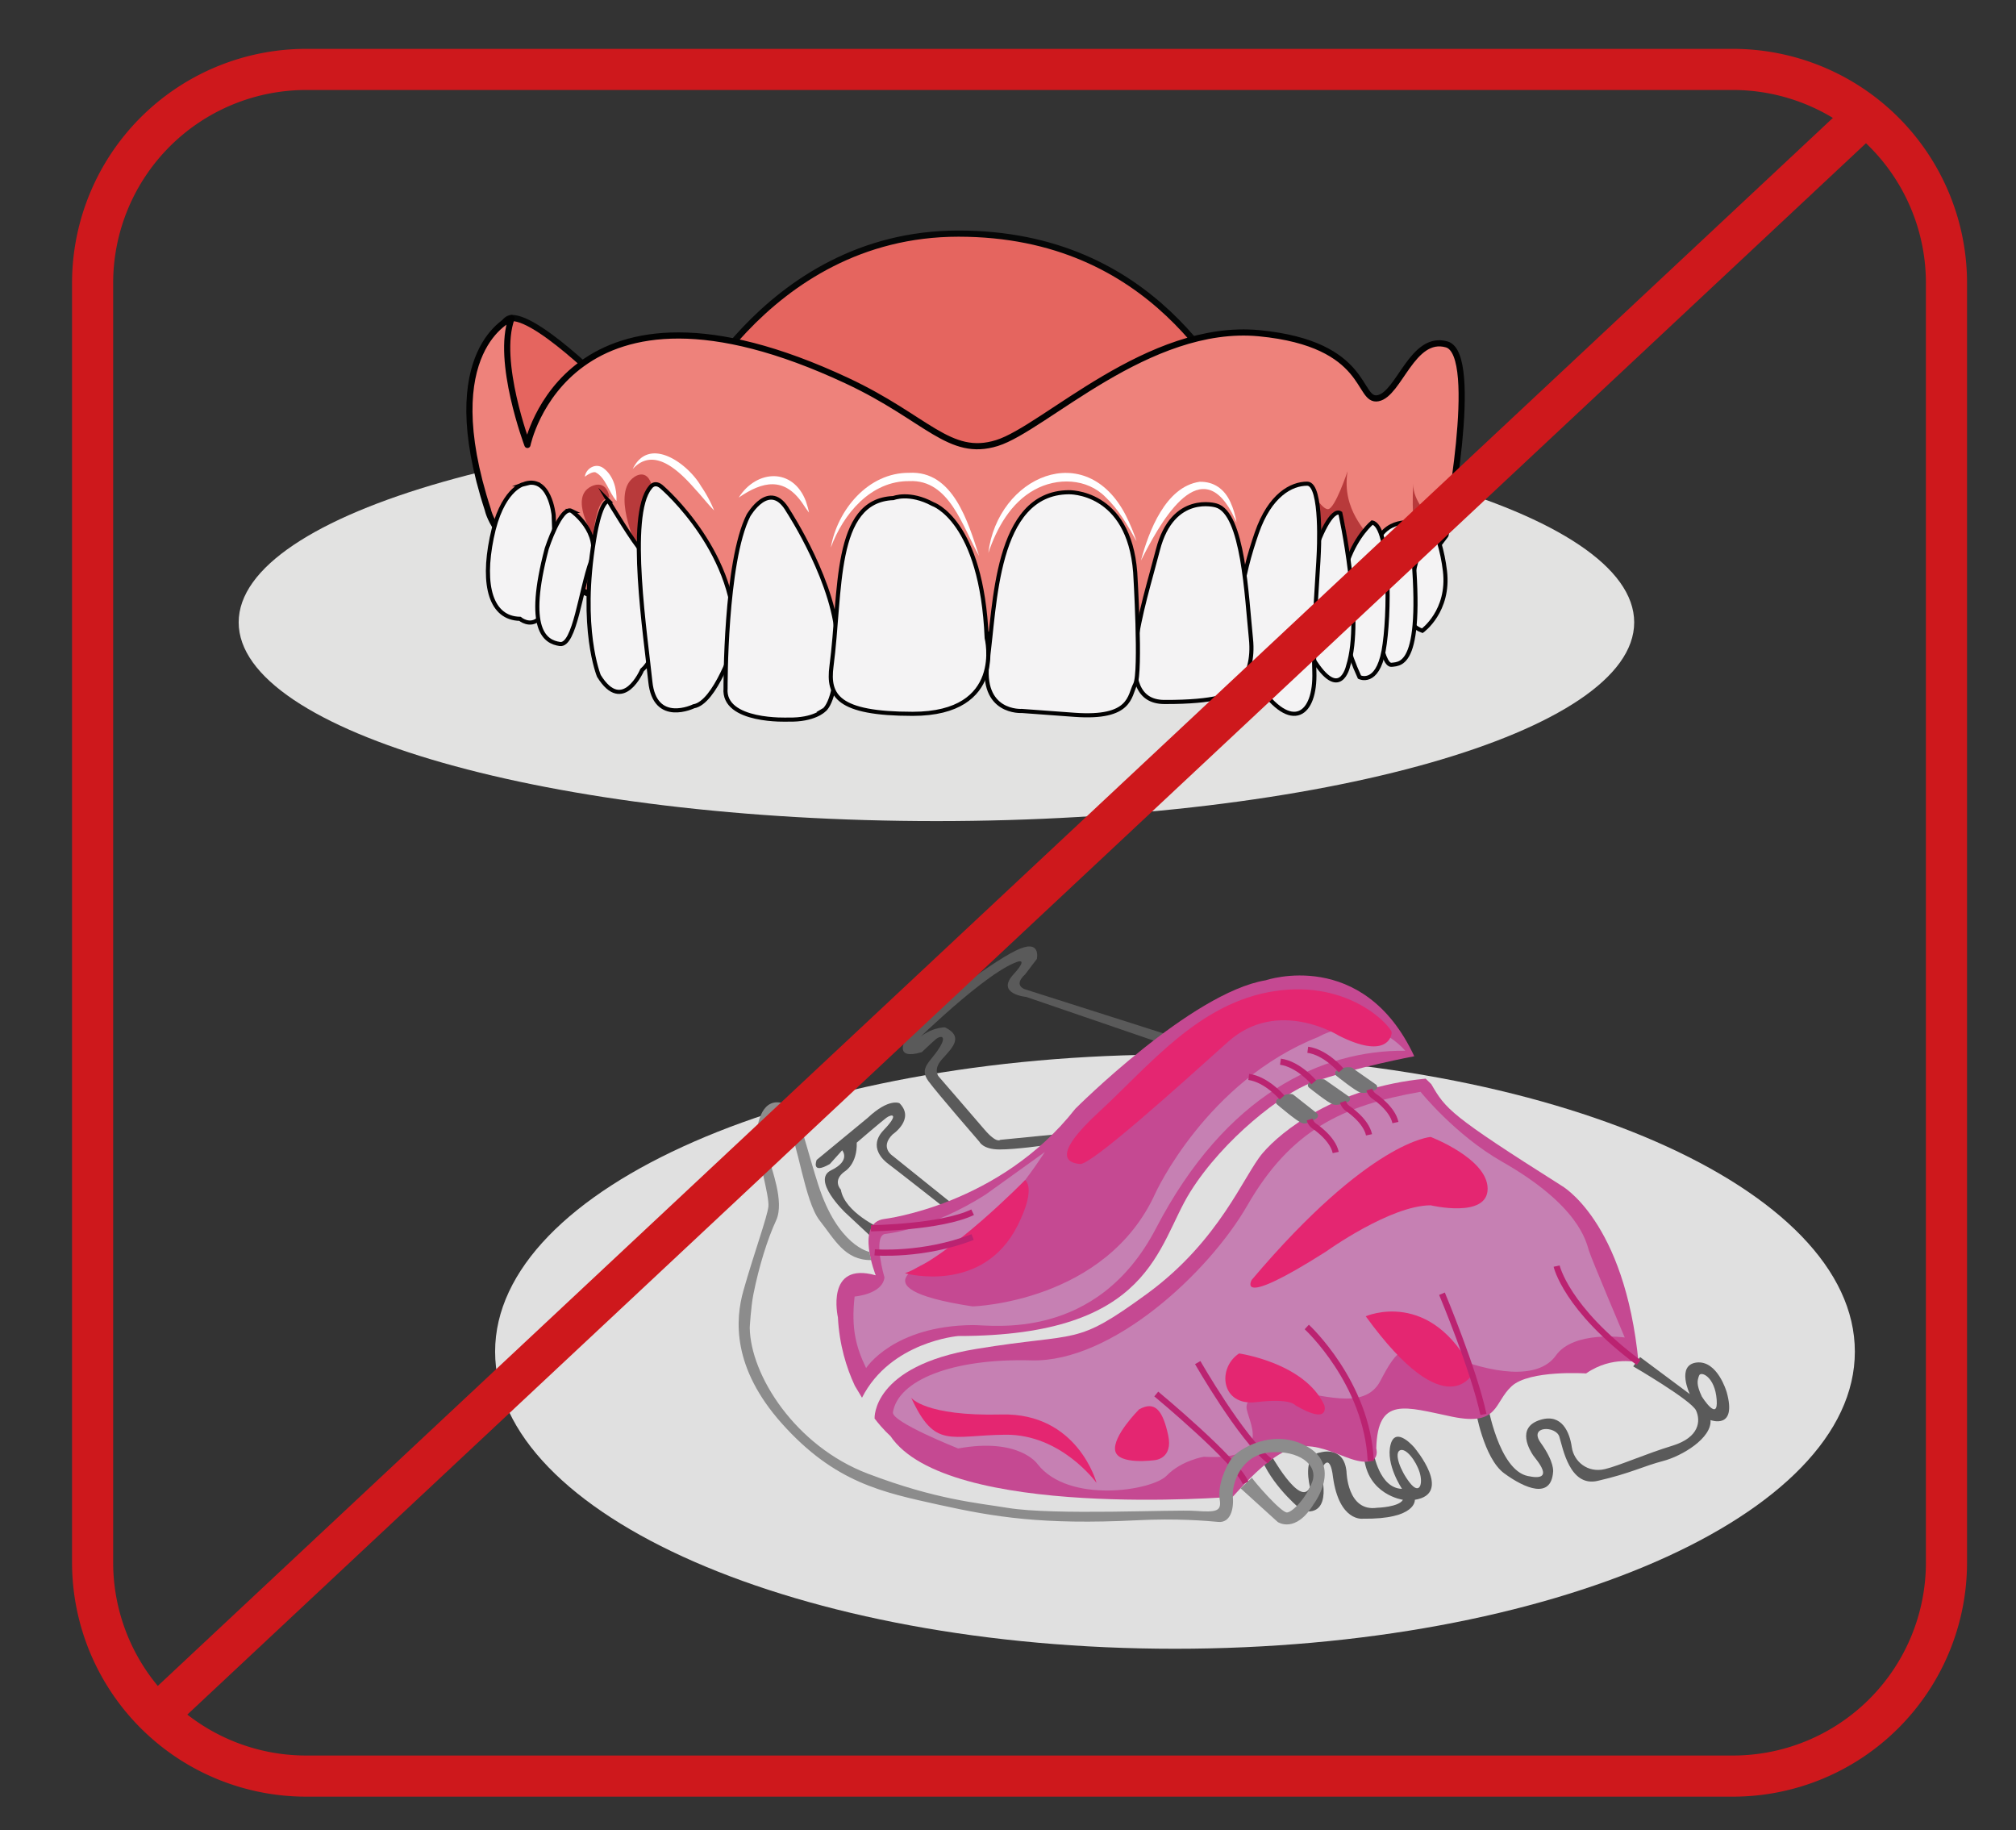
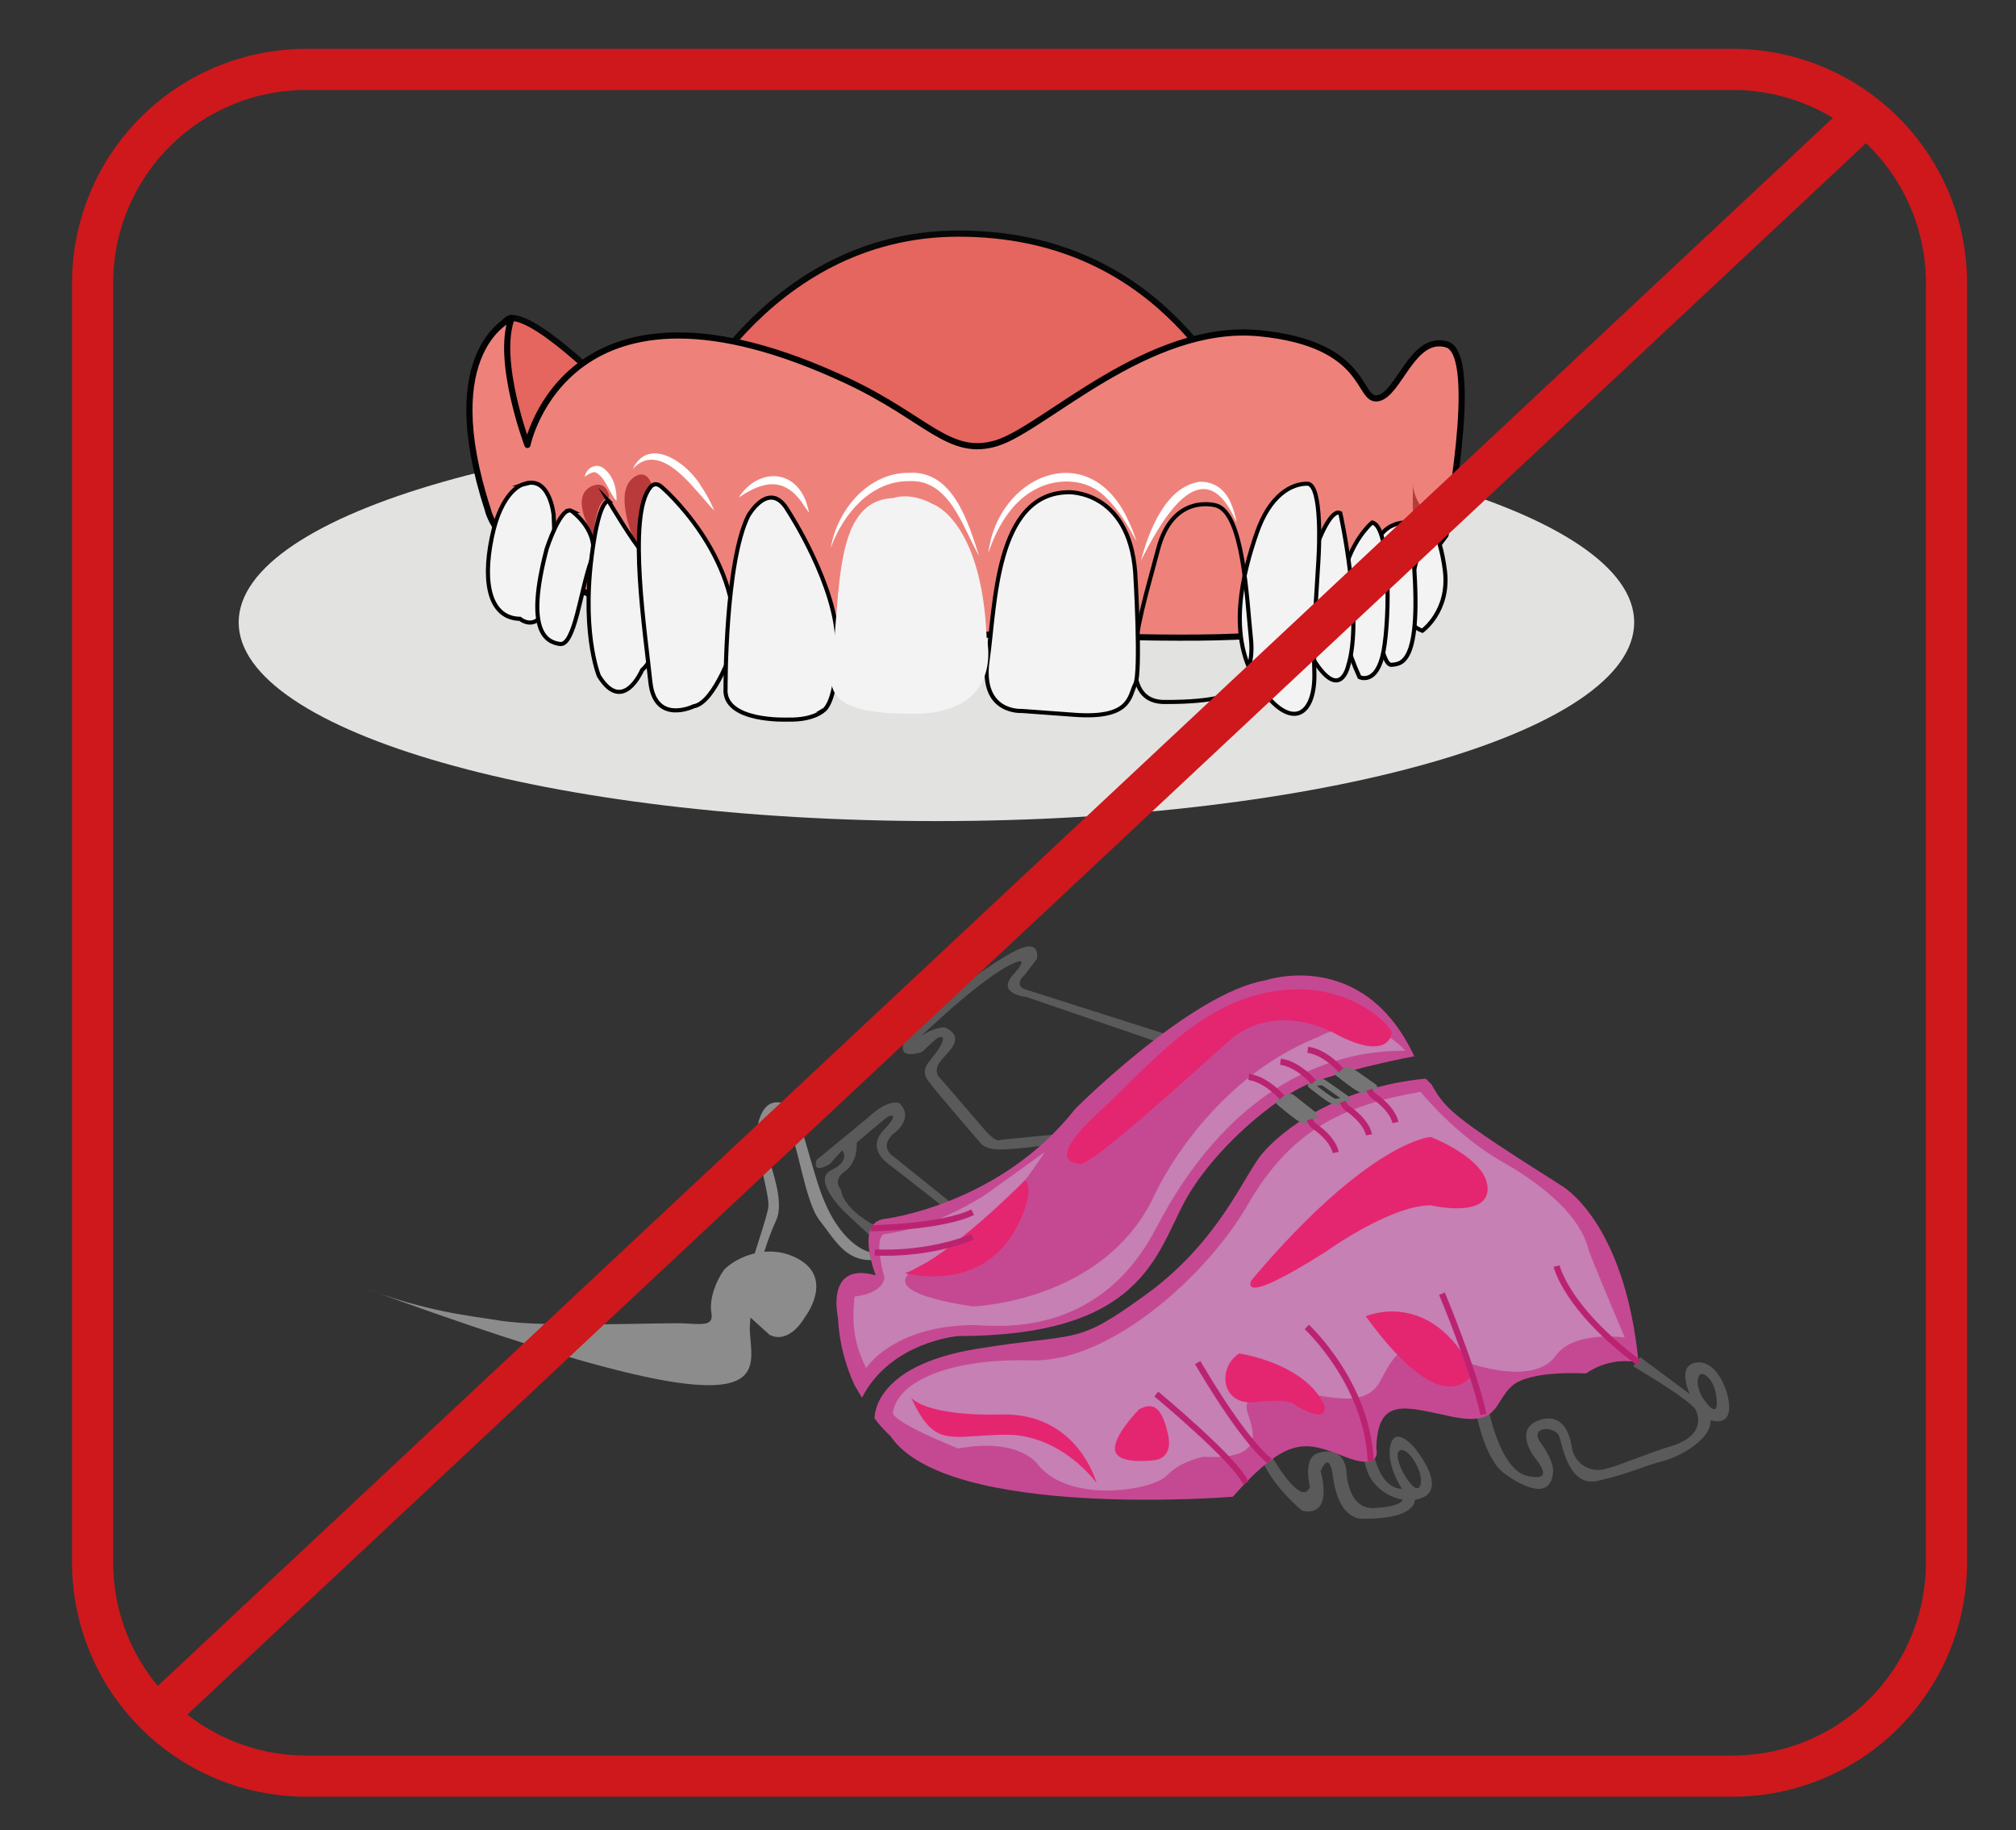
<svg xmlns="http://www.w3.org/2000/svg" xml:space="preserve" viewBox="0 0 326.75 296.62">
  <rect x="0" y="0" width="326.75" height="296.62" fill="#333333" stroke="none" />
  <defs>
    <clipPath id="a" clipPathUnits="userSpaceOnUse">
      <path d="M0 222.46h245.06V0H0Z" />
    </clipPath>
    <clipPath id="b" clipPathUnits="userSpaceOnUse">
      <path d="M0 222.46h245.06V0H0Z" />
    </clipPath>
  </defs>
  <g clip-path="url(#a)" transform="matrix(1.333 0 0 -1.333 0 296.62)">
    <path d="M0 0c0-13.34-37.98-24.16-84.84-24.16-46.85 0-84.84 10.82-84.84 24.16s37.99 24.16 84.84 24.16C-37.98 24.16 0 13.34 0 0" style="fill:#e2e2e1;fill-opacity:1;fill-rule:nonzero;stroke:none" transform="translate(198.7 146.86)" />
    <path d="M0 0s10.24 23.35 34.1 23.35c23.84 0 32.39-18.2 35.6-23.35 3.21-5.14-41.44-23.07-56.21-14.27C-1.29-5.47 0 0 0 0" style="fill:#e5655f;fill-opacity:1;fill-rule:nonzero;stroke:none" transform="translate(82.44 170.77)" />
    <path d="M0 0s10.24 23.35 34.1 23.35c23.84 0 32.39-18.2 35.6-23.35 3.21-5.14-41.44-23.07-56.21-14.27C-1.29-5.47 0 0 0 0Z" style="fill:none;stroke:#060707;stroke-width:.75;stroke-linecap:butt;stroke-linejoin:miter;stroke-miterlimit:10;stroke-dasharray:none;stroke-opacity:1" transform="translate(82.44 170.77)" />
    <path d="M0 0s-9.47 9.8-13 9.72c-3.54-.08-2.42-20.32 5.3-20.32C0-10.6 0 0 0 0" style="fill:#e5655f;fill-opacity:1;fill-rule:nonzero;stroke:none" transform="translate(75.21 174.14)" />
    <path d="M0 0s-9.47 9.8-13 9.72c-3.54-.08-2.42-20.32 5.3-20.32C0-10.6 0 0 0 0Z" style="fill:none;stroke:#060707;stroke-width:.75;stroke-linecap:butt;stroke-linejoin:miter;stroke-miterlimit:10;stroke-dasharray:none;stroke-opacity:1" transform="translate(75.21 174.14)" />
    <path d="M0 0s4.32 21.96.15 23.18c-4.18 1.2-5.78-6.04-8.35-6.54-2.57-.51-.97 6.6-14.46 7.9-13.49 1.28-26.1-11.56-31.88-13.35-5.78-1.8-8.53 3.03-18.2 7.56-34.07 15.96-38.89-7.79-38.89-7.79s-3.85 10.2-1.92 15.42c0 0-9.28-3.73-2.89-23.31 0 0 2.89-15.47 48.17-15.15C-22.97-11.76-12.2-16.48 0 0" style="fill:#ee827b;fill-opacity:1;fill-rule:nonzero;stroke:none" transform="translate(175.76 157.47)" />
    <path d="M0 0s4.32 21.96.15 23.18c-4.18 1.2-5.78-6.04-8.35-6.54-2.57-.51-.97 6.6-14.46 7.9-13.49 1.28-26.1-11.56-31.88-13.35-5.78-1.8-8.53 3.03-18.2 7.56-34.07 15.96-38.89-7.79-38.89-7.79s-3.85 10.2-1.92 15.42c0 0-9.28-3.73-2.89-23.31 0 0 2.89-15.47 48.17-15.15C-22.97-11.76-12.2-16.48 0 0Z" style="fill:none;stroke:#020202;stroke-width:.75;stroke-linecap:round;stroke-linejoin:round;stroke-miterlimit:10;stroke-dasharray:none;stroke-opacity:1" transform="translate(175.76 157.47)" />
-     <path d="M0 0s1.9-5.89 1.15-7.73c0 0 1.66 5.42 2.58 4.48.93-.93.98-4.98.98-4.98s1.44 2.3 2.08 2.47c.63.16-2.87 2.7-2.08 7.61 0 0-1.53-4.62-2.39-4.62C1.46-2.77 0 0 0 0" style="fill:#b83a3b;fill-opacity:1;fill-rule:nonzero;stroke:none" transform="translate(159.14 163.39)" />
    <path d="M0 0s-3.02 6.45-.23 8.29c0 0 1.85 1.42 2.3-1.83 0 0-.64-.08-1.1-1.14C.51 4.25.23 2.19 0 0" style="fill:#b83a3b;fill-opacity:1;fill-rule:nonzero;stroke:none" transform="translate(77.35 156.24)" />
    <path d="M0 0s-2.92 4.6-.22 5.91c0 0 1.78 1.02 2.22-1.3 0 0-.62-.06-1.06-.82C.5 3.03.22 1.56 0 0" style="fill:#b83a3b;fill-opacity:1;fill-rule:nonzero;stroke:none" transform="translate(72.1 157.47)" />
    <path d="M0 0s-.32-4.72.45-6.4c0 0 .46 1.36 1.57 2.36C2.02-4.04-.09-2.13 0 0" style="fill:#b83a3b;fill-opacity:1;fill-rule:nonzero;stroke:none" transform="translate(171.84 163.72)" />
    <path d="M0 0c.13 1 1.34 1.76 2.3 1.01C3.5.08 3.9-1.5 3.85-2.96 2.91-1.9 2.53-.08 1.28.54.95.6.45.34 0 0" style="fill:#fff;fill-opacity:1;fill-rule:nonzero;stroke:none" transform="translate(71.11 164.57)" />
    <path d="M0 0c.79 4.58 4.54 9.13 9.52 9.09 5.37.3 7.17-6.03 8.51-10.11-2 3.48-3.59 9.34-8.49 9.1C4.88 8.13 1.5 4.1 0 0" style="fill:#fff;fill-opacity:1;fill-rule:nonzero;stroke:none" transform="translate(101.02 155.95)" />
    <path d="M0 0c1.12 9.27 11.88 14.06 16.74 4.52.5-1.01.94-2.04 1.28-3.1-1.07 1.94-2.2 3.88-3.75 5.35C12 9.1 8.34 9.19 5.6 7.67 2.73 6.09 1.03 3.03 0 0" style="fill:#fff;fill-opacity:1;fill-rule:nonzero;stroke:none" transform="translate(120.17 155.3)" />
    <path d="M0 0c.94 3.54 2.99 8.97 7.13 9.57 1.73.04 3-.87 3.73-2.44.37-.8.62-1.64.76-2.5l-.56 1.16C6.99 13.41 2.06 4.05 0 0" style="fill:#fff;fill-opacity:1;fill-rule:nonzero;stroke:none" transform="translate(138.73 154.38)" />
    <path d="M0 0c2 4.13 6.73.64 8.3-2.07a15.8 15.8 0 0 0 1.6-2.96c-.8.8-1.46 1.68-2.21 2.48C5.84-.44 2.65 2.9 0 0" style="fill:#fff;fill-opacity:1;fill-rule:nonzero;stroke:none" transform="translate(76.93 165.5)" />
    <path d="M0 0c2.18 3.44 6.62 3.65 8.17-.45.15-.46.29-.92.38-1.38-.3.38-.55.76-.8 1.14C5.52 2.55 2.91 2 0 0" style="fill:#fff;fill-opacity:1;fill-rule:nonzero;stroke:none" transform="translate(89.82 162.03)" />
    <path d="M0 0s3.33 2.38 2.75 7.27c-.58 4.88-2.79 8.84-2.9 4.59C-.26 7.6-4.02 1.46 0 0" style="fill:#f4f3f4;fill-opacity:1;fill-rule:nonzero;stroke:none" transform="translate(172.94 145.84)" />
    <path d="M0 0s3.33 2.38 2.75 7.27c-.58 4.88-2.79 8.84-2.9 4.59C-.26 7.6-4.02 1.46 0 0Z" style="fill:none;stroke:#020202;stroke-width:.5;stroke-linecap:butt;stroke-linejoin:miter;stroke-miterlimit:10;stroke-dasharray:none;stroke-opacity:1" transform="translate(172.94 145.84)" />
    <path d="M0 0s-4.57.61-4.48-5.28c.1-5.9 1-12.16 2.24-12.02C-1-17.16 2-17.44 0 0" style="fill:#f4f3f4;fill-opacity:1;fill-rule:nonzero;stroke:none" transform="translate(171.44 159)" />
    <path d="M0 0s-4.57.61-4.48-5.28c.1-5.9 1-12.16 2.24-12.02C-1-17.16 2-17.44 0 0Z" style="fill:none;stroke:#020202;stroke-width:.5;stroke-linecap:butt;stroke-linejoin:miter;stroke-miterlimit:10;stroke-dasharray:none;stroke-opacity:1" transform="translate(171.44 159)" />
    <path d="M0 0s-7.38-6.1-1.54-18.8c0 0 2.14-1.06 2.93 3.2C2.17-11.35 2.22-.43 0 0" style="fill:#f4f3f4;fill-opacity:1;fill-rule:nonzero;stroke:none" transform="translate(166.84 159)" />
    <path d="M0 0s-7.38-6.1-1.54-18.8c0 0 2.14-1.06 2.93 3.2C2.17-11.35 2.22-.43 0 0Z" style="fill:none;stroke:#020202;stroke-width:.5;stroke-linecap:butt;stroke-linejoin:miter;stroke-miterlimit:10;stroke-dasharray:none;stroke-opacity:1" transform="translate(166.84 159)" />
    <path d="M0 0s2.83-12.69.94-18.6c0 0-.98-4.45-4.29.94C-6.65-12.26-1.85 1.21 0 0" style="fill:#f4f3f4;fill-opacity:1;fill-rule:nonzero;stroke:none" transform="translate(162.97 160.13)" />
    <path d="M0 0s2.83-12.69.94-18.6c0 0-.98-4.45-4.29.94C-6.65-12.26-1.85 1.21 0 0Z" style="fill:none;stroke:#020202;stroke-width:.5;stroke-linecap:butt;stroke-linejoin:miter;stroke-miterlimit:10;stroke-dasharray:none;stroke-opacity:1" transform="translate(162.97 160.13)" />
    <path d="M0 0s.5 8.6-1.4 8.6c-1.89 0-4.53-1.34-6.14-6.01-1.61-4.67-3.79-12.61.23-18.47 4.02-5.87 6.95-3.68 6.78 1.6C-.7-9-.05-1.7 0 0" style="fill:#f4f3f4;fill-opacity:1;fill-rule:nonzero;stroke:none" transform="translate(160.34 155.12)" />
    <path d="M0 0s.5 8.6-1.4 8.6c-1.89 0-4.53-1.34-6.14-6.01-1.61-4.67-3.79-12.61.23-18.47 4.02-5.87 6.95-3.68 6.78 1.6C-.7-9-.05-1.7 0 0Z" style="fill:none;stroke:#020202;stroke-width:.5;stroke-linecap:butt;stroke-linejoin:miter;stroke-miterlimit:10;stroke-dasharray:none;stroke-opacity:1" transform="translate(160.34 155.12)" />
-     <path d="M0 0s-5.28 1.6-7.08-5.39c-1.8-7-5.77-18.45.76-18.5 6.52-.03 7.94 1 7.94 1s3.15 1.58 2.61 6.7C3.7-11.04 3.3-.93 0 0" style="fill:#f4f3f4;fill-opacity:1;fill-rule:nonzero;stroke:none" transform="translate(147.87 161.07)" />
    <path d="M0 0s-5.28 1.6-7.08-5.39c-1.8-7-5.77-18.45.76-18.5 6.52-.03 7.94 1 7.94 1s3.15 1.58 2.61 6.7C3.7-11.04 3.3-.93 0 0Z" style="fill:none;stroke:#020202;stroke-width:.5;stroke-linecap:butt;stroke-linejoin:miter;stroke-miterlimit:10;stroke-dasharray:none;stroke-opacity:1" transform="translate(147.87 161.07)" />
    <path d="M0 0s7.33.26 8.1-9.75c0 0 .74-12.18 0-13.6s-.46-4.21-7.36-3.71l-6.42.47s-5.11-.36-4.17 6.17C-8.9-13.9-8.97-.1 0 0" style="fill:#f4f3f4;fill-opacity:1;fill-rule:nonzero;stroke:none" transform="translate(129.93 162.68)" />
    <path d="M0 0s7.33.26 8.1-9.75c0 0 .74-12.18 0-13.6s-.46-4.21-7.36-3.71l-6.42.47s-5.11-.36-4.17 6.17C-8.9-13.9-8.97-.1 0 0Z" style="fill:none;stroke:#020202;stroke-width:.5;stroke-linecap:butt;stroke-linejoin:miter;stroke-miterlimit:10;stroke-dasharray:none;stroke-opacity:1" transform="translate(129.93 162.68)" />
    <path d="M0 0s-2.62-.63-3.81-6.5c-1.2-5.86-.07-9.78 3.43-9.85 0 0 4.87-4.14 4.1 12.6 0 0-.46 5-3.72 3.75" style="fill:#f4f3f4;fill-opacity:1;fill-rule:nonzero;stroke:none" transform="translate(63.6 163.64)" />
    <path d="M0 0s-2.62-.63-3.81-6.5c-1.2-5.86-.07-9.78 3.43-9.85 0 0 4.87-4.14 4.1 12.6 0 0-.46 5-3.72 3.75z" style="fill:none;stroke:#020202;stroke-width:.5;stroke-linecap:butt;stroke-linejoin:miter;stroke-miterlimit:10;stroke-dasharray:none;stroke-opacity:1" transform="translate(63.6 163.64)" />
    <path d="M0 0s3.65-2.58 2.37-6.11C1.09-9.64.38-16.43-1.42-16.18s-4.21 1.73-1.6 11.6c0 0 1.7 5.24 3.02 4.58" style="fill:#f4f3f4;fill-opacity:1;fill-rule:nonzero;stroke:none" transform="translate(69.5 160.41)" />
    <path d="M0 0s3.65-2.58 2.37-6.11C1.09-9.64.38-16.43-1.42-16.18s-4.21 1.73-1.6 11.6c0 0 1.7 5.24 3.02 4.58z" style="fill:none;stroke:#020202;stroke-width:.5;stroke-linecap:butt;stroke-linejoin:miter;stroke-miterlimit:10;stroke-dasharray:none;stroke-opacity:1" transform="translate(69.5 160.41)" />
    <path d="M0 0s3.18-5.32 4.08-6.13c.9-.82 3.57-11.31 0-14.43 0 0-2.32-5.46-5.25-.71 0 0-2.39 5.74-.58 16.59 0 0 .68 4.6 1.75 4.68" style="fill:#f4f3f4;fill-opacity:1;fill-rule:nonzero;stroke:none" transform="translate(73.99 161.62)" />
    <path d="M0 0s3.18-5.32 4.08-6.13c.9-.82 3.57-11.31 0-14.43 0 0-2.32-5.46-5.25-.71 0 0-2.39 5.74-.58 16.59 0 0 .68 4.6 1.75 4.68z" style="fill:none;stroke:#020202;stroke-width:.5;stroke-linecap:butt;stroke-linejoin:miter;stroke-miterlimit:10;stroke-dasharray:none;stroke-opacity:1" transform="translate(73.99 161.62)" />
    <path d="M0 0s9.55-8.21 8.76-19.02c0 0-2.32-7.15-4.94-7.57 0 0-4.75-2.32-5.28 3.02C-2-18.22-4.3-3.4-1.48 0c0 0 .54.9 1.48 0" style="fill:#f4f3f4;fill-opacity:1;fill-rule:nonzero;stroke:none" transform="translate(80.53 163.25)" />
    <path d="M0 0s9.55-8.21 8.76-19.02c0 0-2.32-7.15-4.94-7.57 0 0-4.75-2.32-5.28 3.02C-2-18.22-4.3-3.4-1.48 0c0 0 .54.9 1.48 0z" style="fill:none;stroke:#020202;stroke-width:.5;stroke-linecap:butt;stroke-linejoin:miter;stroke-miterlimit:10;stroke-dasharray:none;stroke-opacity:1" transform="translate(80.53 163.25)" />
    <path d="M0 0s5.96-9.1 5.98-16.18c.02-7.08-1.62-8.03-1.62-8.03S3.18-25.45 0-25.37c0 0-7.96-.36-7.61 3.81 0 0-.07 15.32 2.78 21 0 0 2.58 4.5 4.83.56" style="fill:#f4f3f4;fill-opacity:1;fill-rule:nonzero;stroke:none" transform="translate(95.83 160.41)" />
    <path d="M0 0s5.96-9.1 5.98-16.18c.02-7.08-1.62-8.03-1.62-8.03S3.18-25.45 0-25.37c0 0-7.96-.36-7.61 3.81 0 0-.07 15.32 2.78 21 0 0 2.58 4.5 4.83.56z" style="fill:none;stroke:#020202;stroke-width:.5;stroke-linecap:butt;stroke-linejoin:miter;stroke-miterlimit:10;stroke-dasharray:none;stroke-opacity:1" transform="translate(95.83 160.41)" />
    <path d="M0 0c1.2 9.1.18 20.16 7.53 20.44 0 0 1.95.8 4.79-.73 0 0 5.95-1.96 6.55-16.28 0 0 2.35-9.22-9-9.22C.71-5.79-.47-3.58 0 0" style="fill:#f4f3f4;fill-opacity:1;fill-rule:nonzero;stroke:none" transform="translate(101.1 141.53)" />
-     <path d="M0 0c1.2 9.1.18 20.16 7.53 20.44 0 0 1.95.8 4.79-.73 0 0 5.95-1.96 6.55-16.28 0 0 2.35-9.22-9-9.22C.71-5.79-.47-3.58 0 0Z" style="fill:none;stroke:#020202;stroke-width:.5;stroke-linecap:butt;stroke-linejoin:miter;stroke-miterlimit:10;stroke-dasharray:none;stroke-opacity:1" transform="translate(101.1 141.53)" />
-     <path d="M0 0c0-19.95 37.01-36.12 82.66-36.12 45.66 0 82.67 16.17 82.67 36.12 0 19.95-37.01 36.12-82.67 36.12C37.01 36.12 0 19.95 0 0" style="fill:#e0e0e0;fill-opacity:1;fill-rule:nonzero;stroke:none" transform="translate(60.2 58.2)" />
    <path d="m0 0-17.33 5.52s-1.5.44 0 1.81l1.43 1.88s.59 2.6-2.6 1c-3.2-1.59-11.33-7.55-13.43-10.9 0 0-1.37-2.44 2.04-1.43 0 0 1.23 1.17 1.74 1.6.5.41 1.42.5.33-1.18-1.09-1.68-2.43-2.35-1.26-3.95 1.18-1.59 6.21-7.38 6.21-7.38s.42-.92 2.44-.92c2.01 0 5.45.5 5.45.5l1.4 1.34-6.77-.67s-.42-.5-1.93 1.26c-1.5 1.76-5.54 6.42-5.54 6.42s-.75.8.34 2.06 2.87 2.73.42 3.93c0 0-1.93.1-3.78-1.84-1.84-1.93 7.64 7.73 12.17 9.66 0 0 2.1 1.02-.08-1.38-2.19-2.4 1.57-2.74 1.57-2.74L-1.1-.92z" style="fill:#5a5a5a;fill-opacity:1;fill-rule:nonzero;stroke:none" transform="translate(141.97 96.73)" />
    <path d="m0 0-7.22 5.8s-1.6 1.01 0 2.6c0 0 2.77 1.86.84 3.79 0 0-1.26.67-3.86-1.77l-6.21-5.12s-.76-1.85 1.6-.5l1.5 1.67s1.1-1.25-1.34-2.43c-2.43-1.17 1.68-5.11 1.68-5.11l3.6-3.36.7 1.41s-4.36 1.95-4.8 4.71c0 0-1.1 1.1.5 2.23 0 0 1.51.88 1.43 3.48 0 0 2.93 2.52 3.6 3.02.68.5 1.6.5-.33-1.5-1.93-2.02 0-3.7.59-4.12.58-.42 6.88-5.37 6.88-5.37z" style="fill:#5a5a5a;fill-opacity:1;fill-rule:nonzero;stroke:none" transform="translate(115.75 76.21)" />
    <path d="M0 0c-.71 1.51-.55 1.97-.34 2.56.21.59 1.94-.13 2.14-2.94C2.01-3.18 0 0 0 0m3 .6S1.89 4.42-.63 4.15C-3.15 3.85-1.47.31-1.47.31l-6.04 4.5-.84-1.13S-1.3-.42-.71-1.68c.58-1.26.42-3.27-2.86-4.28-3.27-1-6.5-2.44-8.22-2.85-2.1-.5-3.78.92-4.03 2.68-.25 1.77-1.19 4.1-3.78 3.32-3.1-.92-1.25-3.82-.92-4.32.34-.5 2.9-3.28-.65-2.52-3.55.75-4.89 8.73-4.89 8.73l-1.47-.62s.97-5.93 3.49-7.78c2.51-1.84 5.7-3.19 5.95.17 0 0 .2 1.16-1.5 3.53-1.52 2.1 1.84 2.1 2.26.75.42-1.34 1.24-6.15 4.65-5.37 4.01.92 5.59 1.8 7.94 2.41 2.35.61 5.96 2.8 5.79 4.98 0 0 3.29-1.24 1.95 3.46" style="fill:#5a5a5a;fill-opacity:1;fill-rule:nonzero;stroke:none" transform="translate(206.93 52.73)" />
    <path d="M0 0c-1.2 1.54-1.9 3.58-1.2 3.93.72.36 1.96-1.26 2.4-2.67C1.64-.16 1.2-1.54 0 0m.63 4.19s-2.33 2.83-2.96.44C-2.96 2.23-.94-.75-.94-.75-3.72-.68-4.4 3.66-4.4 3.66l-1.17-.42c.38-4.72 4.74-5.32 4.74-5.32-.5-.9-3.14-.97-3.14-.97-3.64-.53-3.72 4.4-3.72 4.4-.32 3.21-3.15 2.33-3.15 2.33-2.33-.31-1.29-4.2-1.29-4.2-1.13-2.71-4.92 4.2-4.92 4.2l-.86-1.05c1.51-3.4 4.87-6.06 4.87-6.06 3.9-.76 2.2 4.85 2.2 4.85 1.2 2.7 1.51-.76 1.51-.76.76-5.41 3.6-5.04 3.6-5.04C.85-4.47.62-2.08.62-2.08c4.66.73 0 6.27 0 6.27" style="fill:#5a5a5a;fill-opacity:1;fill-rule:nonzero;stroke:none" transform="translate(171.41 42.27)" />
    <path d="M0 0c-1.03 2.2-1.89 5-2.06 8.33 0 0-1.56 6.83 4.6 5.1 0 0-2.55 6.38 1.04 6.85 0 0 14 1.65 23.23 13.4 0 0 14.1 14.13 23.16 15.62 0 0 11.84 4.05 18.05-9.24 0 0-7.24-1.35-12.47-3.21-3.5-1.25-10.74-6.83-14.78-13.3-4.05-6.46-4.58-17.5-28.2-17.5 0 0-8.23-.68-11.7-7.5z" style="fill:#c54992;fill-opacity:1;fill-rule:nonzero;stroke:none" transform="translate(103.94 54.05)" />
    <path d="M0 0c1.76-3.04 2.27-3.76 15.8-12.32 0 0 7.72-4.23 9.4-21.53 0 0-3.19.9-6.38-1.32 0 0-6.88.46-9.06-1.56-2.18-2.01-1.51-4.87-7.22-3.7-5.7 1.18-9.06 2.53-9.23-3.85 0 0 .84-2.85-3.86-1-4.7 1.84-6.86 2.68-13.59-4.88 0 0-34.75-2.85-41.63 7.39 0 0-.85.72-1.92 2.12 0 0-.38 6.37 12.36 8.46 12.74 2.09 11.88.23 20.76 6.7 8.88 6.49 11.76 14.4 14.06 17.1 2.3 2.7 8.9 8 19.82 9.06z" style="fill:#c54992;fill-opacity:1;fill-rule:nonzero;stroke:none" transform="translate(174.03 90.72)" />
    <path d="M0 0c-4.7 5.2-10.57 1.68-10.57 1.68C-24.17-3.7-30.38-17.3-30.38-17.3c-6.04-13.33-22.23-13.78-22.23-13.78-15.43 2.34-4.36 5.76-4.36 5.76 6.38 2.26 13.14 13.01 13.14 13.01L-51-17.46c-6.8-4.36-12.33-4.82-12.33-4.82-1.41-.45 0-5.28 0-5.28-.24-2.05-3.63-2.32-3.63-2.32-.44-3.97.2-6.2 1.4-8.7 0 0 3.27 5.14 12.96 5.23 2.28.03 15.09-2.06 22.29 11.77C-21.81-5.26-10.1.1 0 0" style="fill:#c680b3;fill-opacity:1;fill-rule:nonzero;stroke:none" transform="translate(170.87 94.78)" />
    <path d="M0 0c-.2-1.18 7.93-4.4 7.93-4.4 7.4 1.35 9.63-1.87 9.63-1.87s-3.77 4.9 0 0S31.52-9.54 33.29-7.7c1.77 1.84 4.5 2.29 4.5 2.29 8.9-.5 5.2 4.53 5.2 6.04 0 1.51 2.35 1.68 5.54 1.76 3.2.1 8.73-2.43 10.74 1.43 2.02 3.86 3.02 5.2 8.23 3.07 5.2-2.12 10.9-3.07 13.1 0 2.17 3.08 8.38 2.2 8.38 2.2s-4.03 9.5-4.36 10.58c-.34 1.07-1.18 5.46-10.58 10.81-5.67 3.23-9.89 8.48-9.89 8.48-9.49-1.67-15.77-4.64-21.05-13.8-4.74-8.24-16.5-19.1-26.23-18.85C7.14 6.58.63 3.87 0 0" style="fill:#c680b3;fill-opacity:1;fill-rule:nonzero;stroke:none" transform="translate(108.57 50.83)" />
    <path d="M0 0s-7.39-.38-21.76-17.37c0 0-2.16-3.67 9.05 3.45 0 0 7.8 5.61 12.71 5.61 0 0 6.92-1.64 6.92 2.02C6.92-2.64 0 0 0 0" style="fill:#e42671;fill-opacity:1;fill-rule:nonzero;stroke:none" transform="translate(173.96 84.3)" />
    <path d="M0 0s-7.42 4.66-13.46-.75c-6.04-5.42-16.62-14.98-18-14.86-1.39.13-3.65.88 2.4 6.42C-23.04-3.65-16.99 4.03-7.8 5.41 1.4 6.82 6.43 1.02 6.43.39 6.43-.25 5.65-2.85 0 0" style="fill:#e42671;fill-opacity:1;fill-rule:nonzero;stroke:none" transform="translate(162.78 96.62)" />
    <path d="M0 0s-9.18-9.37-14.6-11.32c0 0 9.49-2.66 13.73 5.86C1.45-.8 0 0 0 0" style="fill:#e42671;fill-opacity:1;fill-rule:nonzero;stroke:none" transform="translate(124.63 79.05)" />
    <path d="M0 0s7.93 3.52 13.1-6.8c0 0-3.15-6.92-13.1 6.8" style="fill:#e42671;fill-opacity:1;fill-rule:nonzero;stroke:none" transform="translate(166.06 62.5)" />
    <path d="M0 0s7.98-1.13 10.37-6.3c0 0 .75-2.51-3.53 0 0 0-.5.89-4.78.38C-2.22-6.42-2.69-1.76 0 0" style="fill:#e42671;fill-opacity:1;fill-rule:nonzero;stroke:none" transform="translate(150.66 57.98)" />
    <path d="M0 0s-3.27-3.27-2.9-5.04C-2.52-6.8 1.9-6.17 1.9-6.17s2.26.14 1.64 3.03C2.9-.25 2 1.13 0 0" style="fill:#e42671;fill-opacity:1;fill-rule:nonzero;stroke:none" transform="translate(138.5 51.18)" />
    <path d="M0 0s1.64-2.27 10.96-2.04c9.31.24 11.58-8.32 11.58-8.32S18.26-4.42 11.46-4.5C4.66-4.57 2.9-6.28 0 0" style="fill:#e42671;fill-opacity:1;fill-rule:nonzero;stroke:none" transform="translate(110.79 52.6)" />
    <path d="M0 0s1.14-5.16 9.97-11.73" style="fill:none;stroke:#bb2371;stroke-width:.75;stroke-linecap:butt;stroke-linejoin:miter;stroke-miterlimit:10;stroke-dasharray:none;stroke-opacity:1" transform="translate(189.27 68.6)" />
    <path d="M0 0s3.86-9.2 5.04-14.67" style="fill:none;stroke:#bb2371;stroke-width:.75;stroke-linecap:butt;stroke-linejoin:miter;stroke-miterlimit:10;stroke-dasharray:none;stroke-opacity:1" transform="translate(175.33 65.24)" />
    <path d="M0 0c-.44 9.54-7.78 16.3-7.78 16.3" style="fill:none;stroke:#bb2371;stroke-width:.75;stroke-linecap:butt;stroke-linejoin:miter;stroke-miterlimit:10;stroke-dasharray:none;stroke-opacity:1" transform="translate(166.67 44.9)" />
    <path d="M0 0c-3.51 2.83-8.74 11.97-8.74 11.97" style="fill:none;stroke:#bb2371;stroke-width:.75;stroke-linecap:butt;stroke-linejoin:miter;stroke-miterlimit:10;stroke-dasharray:none;stroke-opacity:1" transform="translate(154.37 44.9)" />
    <path d="M0 0s9.8-8.13 10.86-10.81" style="fill:none;stroke:#bb2371;stroke-width:.75;stroke-linecap:butt;stroke-linejoin:miter;stroke-miterlimit:10;stroke-dasharray:none;stroke-opacity:1" transform="translate(140.59 53.05)" />
    <path d="M0 0c-6.05-2.34-11.91-1.86-11.91-1.86" style="fill:none;stroke:#bb2371;stroke-width:.75;stroke-linecap:butt;stroke-linejoin:miter;stroke-miterlimit:10;stroke-dasharray:none;stroke-opacity:1" transform="translate(118.26 72.13)" />
    <path d="M0 0s8.49.1 12.36 1.95" style="fill:none;stroke:#bb2371;stroke-width:.75;stroke-linecap:butt;stroke-linejoin:miter;stroke-miterlimit:10;stroke-dasharray:none;stroke-opacity:1" transform="translate(105.9 73.2)" />
-     <path d="M0 0s-3.84.71-6.23 8.22c-2.17 6.82-2.27 9.53-4.6 9.93-2.33.4-3.02-2.81-2.83-4.89.19-2.08 1.51-6.48 1.39-7.74C-12.4 4.26-14-.1-15.3-4.68c-1.02-3.58-1.38-9.4 4.66-16.18 6.46-7.23 12.28-8.37 19.07-9.88 6.8-1.5 12.6-2.46 24.11-1.89 4.86.25 8.48-.07 9.9-.2 1.43-.13 1.9 1.5 1.76 3.06-.14 1.55.96 5.07 4.47 5.39 3.51.31 5.9-1.48 5.21-3.5-.7-2-2.4-3.74-3.08-3.8-.7-.06-3.97 3.71-4.28 4.22l-1.38-1.28 4.52-4.1s2.17-1.49 4.4 2.23c0 0 3.47 4.56-.87 6.97-4.12 2.28-8.36-.36-9.13-1.46-.77-1.1-1.73-3.26-1.45-5.04.22-1.38-.4-1.54-2.96-1.35-2.55.19-17.12-.57-22.84.37-3.68.61-8.63.98-16.97 4.15C-8.98-23.63-14.46-15-14.54-9.21c0 0 .14 2.5.44 4.03.68 3.41 1.7 6.7 2.77 9.01 1.07 2.32-.7 6.47-.76 7.29-.06.82-.31 3.52 0 4.53.32 1 .89 2.08 2.14-.12 1.26-2.2 2.08-9.36 3.9-11.7C-4.21 1.5-2.98-1.03.22-1" style="fill:#8c8c8c;fill-opacity:1;fill-rule:nonzero;stroke:none" transform="translate(105.7 70.33)" />
+     <path d="M0 0s-3.84.71-6.23 8.22c-2.17 6.82-2.27 9.53-4.6 9.93-2.33.4-3.02-2.81-2.83-4.89.19-2.08 1.51-6.48 1.39-7.74C-12.4 4.26-14-.1-15.3-4.68l-1.38-1.28 4.52-4.1s2.17-1.49 4.4 2.23c0 0 3.47 4.56-.87 6.97-4.12 2.28-8.36-.36-9.13-1.46-.77-1.1-1.73-3.26-1.45-5.04.22-1.38-.4-1.54-2.96-1.35-2.55.19-17.12-.57-22.84.37-3.68.61-8.63.98-16.97 4.15C-8.98-23.63-14.46-15-14.54-9.21c0 0 .14 2.5.44 4.03.68 3.41 1.7 6.7 2.77 9.01 1.07 2.32-.7 6.47-.76 7.29-.06.82-.31 3.52 0 4.53.32 1 .89 2.08 2.14-.12 1.26-2.2 2.08-9.36 3.9-11.7C-4.21 1.5-2.98-1.03.22-1" style="fill:#8c8c8c;fill-opacity:1;fill-rule:nonzero;stroke:none" transform="translate(105.7 70.33)" />
    <path d="m0 0 2.88-2.02s-1-.43-1.5-.33c-.5.1-2.87 2-2.87 2S-.79.1 0 0" style="fill:#757576;fill-opacity:1;fill-rule:nonzero;stroke:none" transform="translate(164.2 92.39)" />
    <path d="m0 0 2.88-2.02s-1-.43-1.5-.33c-.5.1-2.87 2-2.87 2S-.79.1 0 0z" style="fill:none;stroke:#757576;stroke-width:.75;stroke-linecap:round;stroke-linejoin:round;stroke-miterlimit:10;stroke-dasharray:none;stroke-opacity:1" transform="translate(164.2 92.39)" />
-     <path d="m0 0 2.88-2.02s-1-.43-1.5-.33c-.5.1-2.87 2-2.87 2S-.79.1 0 0" style="fill:#757576;fill-opacity:1;fill-rule:nonzero;stroke:none" transform="translate(160.89 90.94)" />
    <path d="m0 0 2.88-2.02s-1-.43-1.5-.33c-.5.1-2.87 2-2.87 2S-.79.1 0 0z" style="fill:none;stroke:#757576;stroke-width:.75;stroke-linecap:round;stroke-linejoin:round;stroke-miterlimit:10;stroke-dasharray:none;stroke-opacity:1" transform="translate(160.89 90.94)" />
    <path d="m0 0 2.85-2.25s-.88-.66-1.38-.57c-.5.1-2.99 2.23-2.99 2.23S-.79.11 0 0" style="fill:#757576;fill-opacity:1;fill-rule:nonzero;stroke:none" transform="translate(157.03 89.14)" />
    <path d="m0 0 2.85-2.25s-.88-.66-1.38-.57c-.5.1-2.99 2.23-2.99 2.23S-.79.11 0 0z" style="fill:none;stroke:#757576;stroke-width:.75;stroke-linecap:round;stroke-linejoin:round;stroke-miterlimit:10;stroke-dasharray:none;stroke-opacity:1" transform="translate(157.03 89.14)" />
    <path d="M0 0c-.38 1.76-2.58 3.19-2.58 3.19s-.41.24-.6.82" style="fill:none;stroke:#bb2371;stroke-width:.75;stroke-linecap:butt;stroke-linejoin:miter;stroke-miterlimit:10;stroke-dasharray:none;stroke-opacity:1" transform="translate(169.67 86.05)" />
    <path d="M0 0c-.38 1.76-2.58 3.19-2.58 3.19s-.41.24-.6.82" style="fill:none;stroke:#bb2371;stroke-width:.75;stroke-linecap:butt;stroke-linejoin:miter;stroke-miterlimit:10;stroke-dasharray:none;stroke-opacity:1" transform="translate(166.46 84.56)" />
    <path d="M0 0c-.38 1.76-2.58 3.19-2.58 3.19s-.41.24-.6.82" style="fill:none;stroke:#bb2371;stroke-width:.75;stroke-linecap:butt;stroke-linejoin:miter;stroke-miterlimit:10;stroke-dasharray:none;stroke-opacity:1" transform="translate(162.41 82.41)" />
    <path d="M0 0s-1.86 2.2-4.05 2.5" style="fill:none;stroke:#bb2371;stroke-width:.75;stroke-linecap:butt;stroke-linejoin:miter;stroke-miterlimit:10;stroke-dasharray:none;stroke-opacity:1" transform="translate(163.06 92.4)" />
    <path d="M0 0s-1.86 2.2-4.05 2.5" style="fill:none;stroke:#bb2371;stroke-width:.75;stroke-linecap:butt;stroke-linejoin:miter;stroke-miterlimit:10;stroke-dasharray:none;stroke-opacity:1" transform="translate(159.74 90.95)" />
    <path d="M0 0s-1.86 2.2-4.05 2.5" style="fill:none;stroke:#bb2371;stroke-width:.75;stroke-linecap:butt;stroke-linejoin:miter;stroke-miterlimit:10;stroke-dasharray:none;stroke-opacity:1" transform="translate(155.88 89.1)" />
  </g>
  <g clip-path="url(#b)" transform="matrix(1.333 0 0 -1.333 0 296.62)">
    <path d="M0 0h-173.47a25.97 25.97 0 0 0-25.97 25.97v155.54a25.97 25.97 0 0 0 25.97 25.97H0a25.97 25.97 0 0 0 25.97-25.97V25.97A25.97 25.97 0 0 0 0 0Z" style="fill:none;stroke:#ce181c;stroke-width:5;stroke-linecap:butt;stroke-linejoin:miter;stroke-miterlimit:10;stroke-dasharray:none;stroke-opacity:1" transform="translate(210.7 6.6)" />
    <path d="m0 0 210.59 197.1" style="fill:none;stroke:#ce181c;stroke-width:5;stroke-linecap:butt;stroke-linejoin:miter;stroke-miterlimit:10;stroke-dasharray:none;stroke-opacity:1" transform="translate(17.52 12.58)" />
  </g>
</svg>